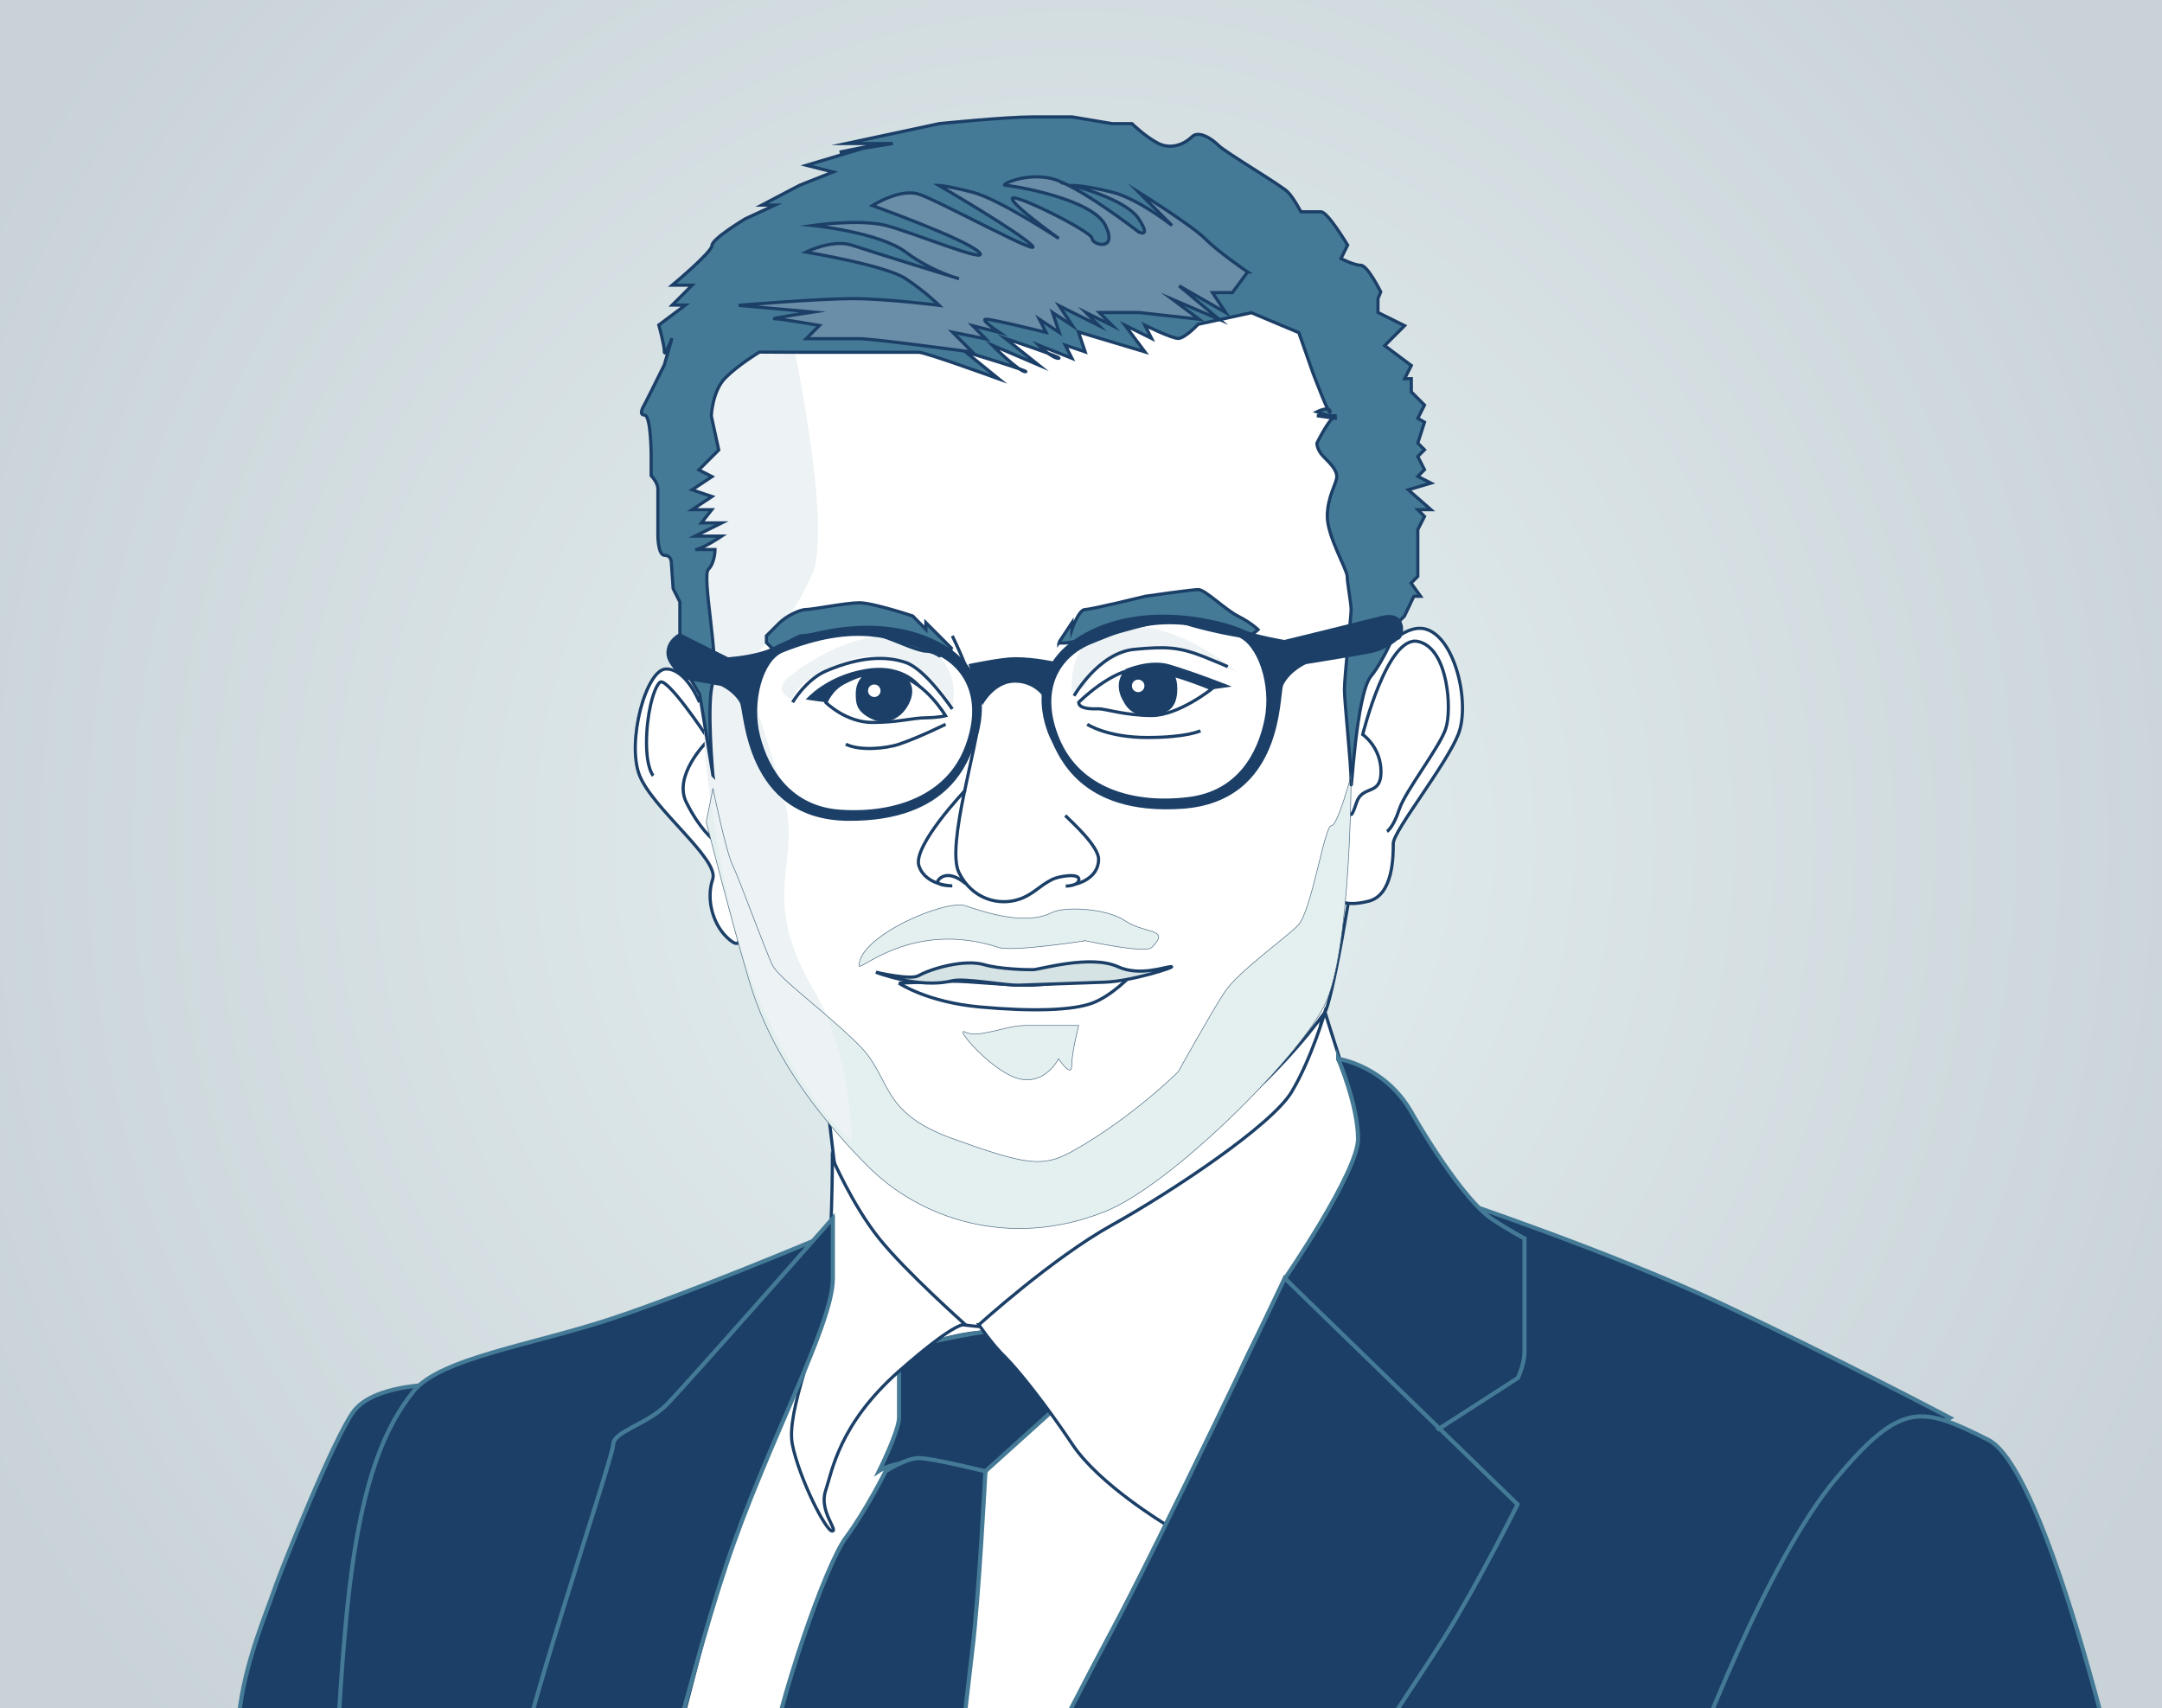
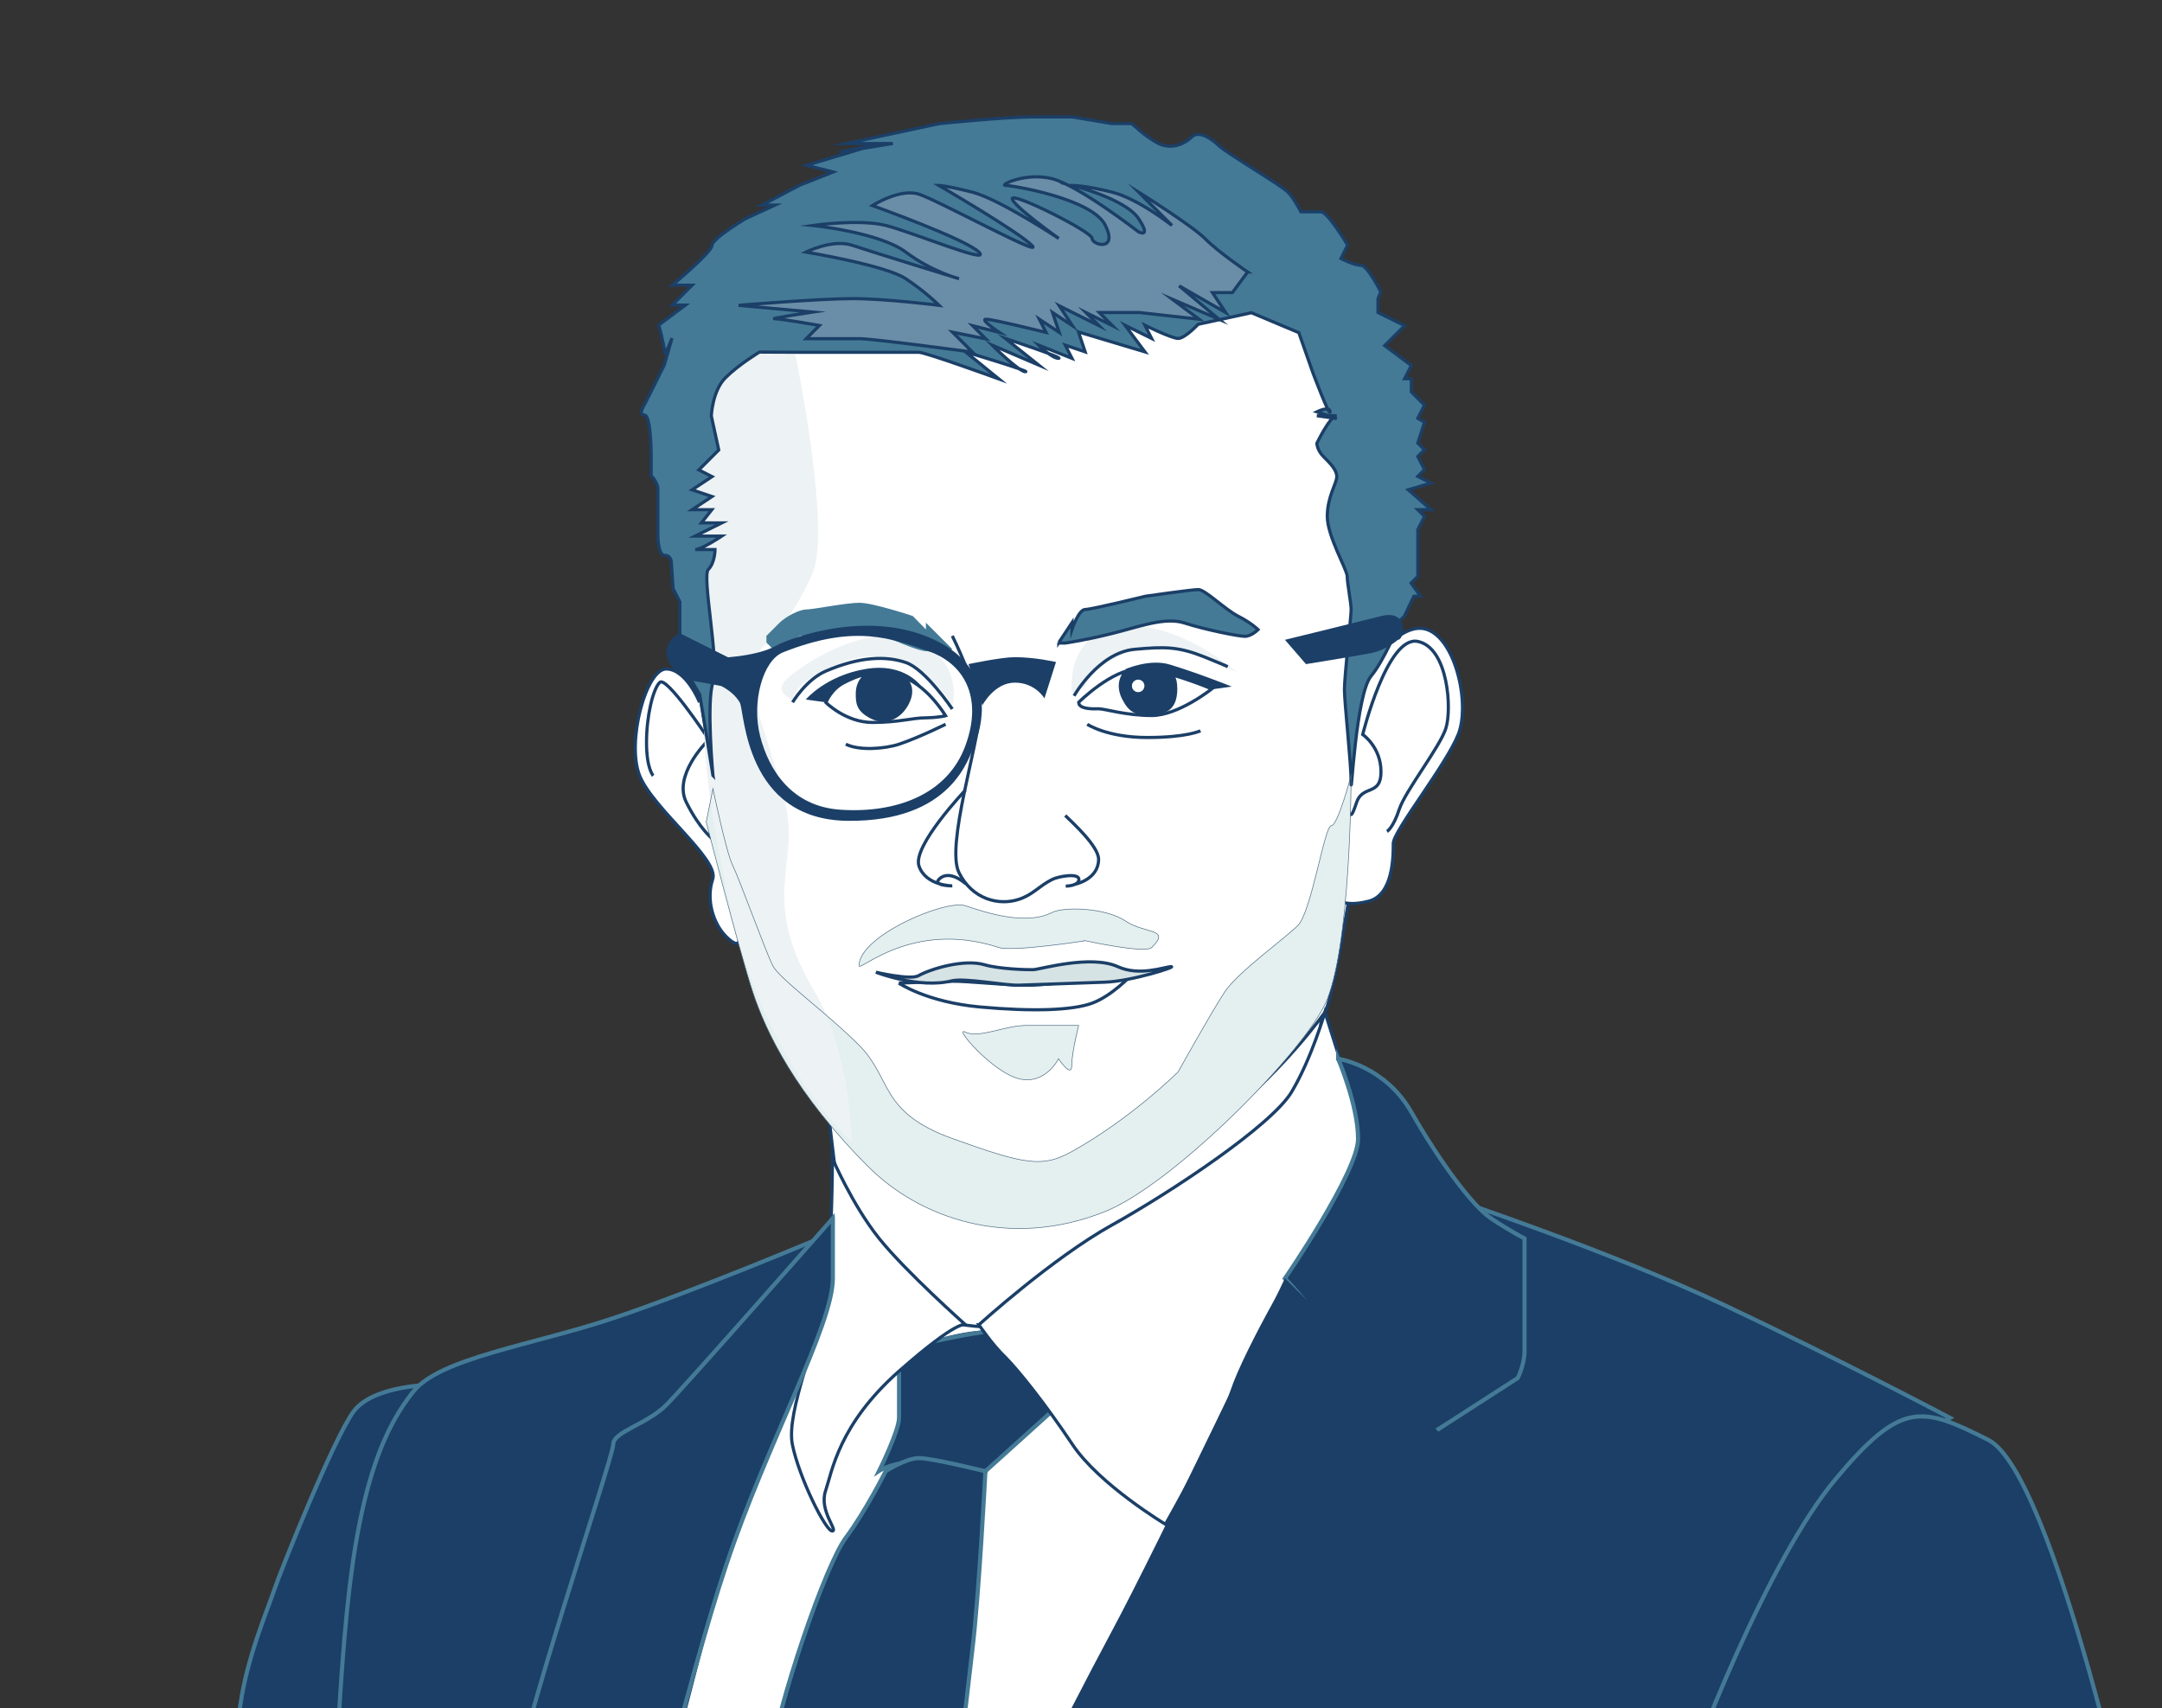
<svg xmlns="http://www.w3.org/2000/svg" id="Ebene_1" version="1.1" viewBox="0 0 934 738">
  <rect x="0" y="0" width="934" height="738" fill="#333333" stroke="none" />
  <defs>
    <style>
      .st0, .st1, .st2, .st3, .st4 {
        fill: none;
      }

      .st5 {
        fill: url(#Unbenannter_Verlauf);
      }

      .st6, .st7 {
        fill: #1b3f67;
      }

      .st8 {
        fill: #fff;
      }

      .st1 {
        stroke: #447a96;
        stroke-width: 1.79px;
      }

      .st1, .st7, .st2, .st3, .st4 {
        stroke-miterlimit: 10;
      }

      .st7 {
        stroke-width: 3px;
      }

      .st7, .st2, .st3 {
        stroke: #1b3f67;
      }

      .st9 {
        fill: #447a96;
      }

      .st2 {
        stroke-width: 1.5px;
      }

      .st3 {
        stroke-width: 1.37px;
      }

      .st4 {
        stroke: #45667f;
        stroke-width: .25px;
      }

      .st10 {
        fill: #e4efef;
      }

      .st11 {
        fill: #edf2f4;
      }

      .st12 {
        fill: #6a8ea7;
      }

      .st13 {
        clip-path: url(#clippath);
      }

      .st14 {
        fill: #d6e3e5;
      }
    </style>
    <clipPath id="clippath">
-       <rect class="st0" y="-.1" width="934" height="738" />
-     </clipPath>
+       </clipPath>
    <radialGradient id="Unbenannter_Verlauf" data-name="Unbenannter Verlauf" cx="1311.15" cy="392.18" fx="1311.15" fy="392.18" r="2.98" gradientTransform="translate(99267.02 258740.73) rotate(-127.07) scale(199.1 196.11) skewX(3.42)" gradientUnits="userSpaceOnUse">
      <stop offset="0" stop-color="#e6f1f2" />
      <stop offset=".94" stop-color="#c8d2d7" />
      <stop offset="1" stop-color="#c8d2d7" />
    </radialGradient>
  </defs>
  <g class="st13">
    <polygon class="st5" points="366.65 1223.2 -338.68 289.6 567.26 -485.4 1272.59 448.1 366.65 1223.2" />
  </g>
  <g>
    <path class="st8" d="M357.5,481.5l5.7,34.5s28.5,103.5,31.3,106.4c2.9,2.9,164.1-23.1,164.1-23.1l14.4-166.6s-100.6,120.7-158,91.9c-57.5-28.7-57.5-46-57.5-46v2.9Z" />
    <path class="st3" d="M356.8,471.8l4.7,39.4s64.3,95.7,67.1,98.6c2.9,2.9,129.3-20.1,129.3-20.1l14.4-166.7s-100.6,120.7-158,92c-57.5-28.7-57.5-46-57.5-46v2.8h0Z" />
    <path class="st8" d="M348.2,537.8s43.1,23,43.1,25.9,23,11.5,37.4,11.5,158-60.3,158-60.3l-109.2,313.2-204.7-.4,75.4-289.9Z" />
    <path class="st3" d="M348.2,537.8s43.1,23,43.1,25.9,21,9.5,35.4,9.5,160-58.3,160-58.3l-109.2,313.2-204.7-.4,75.4-289.9Z" />
    <path class="st6" d="M187.3,598.2s-25.9,0-34.5,11.5-31.6,69-34.5,77.6-11.5,28.7-14.4,48.8-17.2,71.8-17.2,71.8l63.2,2.9s0-106.3,11.5-146.5c11.5-40.3,25.9-66.1,25.9-66.1" />
-     <path class="st1" d="M187.3,598.2s-25.9,0-34.5,11.5-31.6,69-34.5,77.6-11.5,28.7-14.4,48.8-17.2,71.8-17.2,71.8l63.2,2.9s0-106.3,11.5-146.5c11.5-40.3,25.9-66.1,25.9-66.1Z" />
+     <path class="st1" d="M187.3,598.2s-25.9,0-34.5,11.5-31.6,69-34.5,77.6-11.5,28.7-14.4,48.8-17.2,71.8-17.2,71.8l63.2,2.9s0-106.3,11.5-146.5c11.5-40.3,25.9-66.1,25.9-66.1" />
    <path class="st8" d="M431.5,62.1c35.2-1.7,152.7,52.1,165,135.1,9.6,65-18.8,232.6-24.2,240.2-14.4,20.1-69,83.3-137.9,86.2-69,2.9-106.3-83.3-112.1-112.1-5.7-28.7-20.1-79.3-17.2-113.7,3.4-40.8-68.5-226.3,126.4-235.7" />
    <path class="st3" d="M431.5,62.1c35.2-1.7,152.7,52.1,165,135.1,9.6,65-18.8,232.6-24.2,240.2-14.4,20.1-69,83.3-137.9,86.2-69,2.9-106.3-83.3-112.1-112.1-5.7-28.7-20.1-79.3-17.2-113.7,3.4-40.8-68.5-226.3,126.4-235.7Z" />
    <path class="st8" d="M586,295.8s15.9-26.8,29.2-24.2c13.3,2.7,20.1,32.2,14.8,45.6s-28.1,41.8-28.1,47.2,0,22.2-10.6,24.9c-10.6,2.7-13.3-.8-13.3-.8" />
    <path class="st3" d="M586,295.8s15.9-26.8,29.2-24.2c13.3,2.7,20.1,32.2,14.8,45.6s-28.1,41.8-28.1,47.2,0,22.2-10.6,24.9c-10.6,2.7-13.3-.8-13.3-.8" />
    <path class="st8" d="M583.4,351s0,3.8,2.6-4.2,10.6-2.7,10.6-13.4-7.9-16.1-7.9-16.1c0,0,10.6-42.9,23.8-40.2,13.2,2.7,14.8,29.5,12.1,37.6-2.6,8.1-17.4,26.8-20.1,34.9-2.6,8-5.3,9.6-5.3,9.6" />
    <path class="st3" d="M583.4,351s0,3.8,2.6-4.2,10.6-2.7,10.6-13.4-7.9-16.1-7.9-16.1c0,0,10.6-42.9,23.8-40.2,13.2,2.7,14.8,29.5,12.1,37.6-2.6,8.1-17.4,26.8-20.1,34.9-2.6,8-5.3,9.6-5.3,9.6" />
    <path class="st8" d="M302.2,303.4s-5.7-14.4-14.4-14.4-17.2,31.6-11.5,46,34.5,36.2,31.6,44.8c-2.9,8.6,0,18.9,5.7,24.7,5.7,5.7,5.7,1.7,5.7,1.7" />
    <path class="st3" d="M302.2,303.4s-5.7-14.4-14.4-14.4-17.2,31.6-11.5,46,34.5,36.2,31.6,44.8c-2.9,8.6,0,18.9,5.7,24.7,5.7,5.7,5.7,1.7,5.7,1.7" />
    <path class="st11" d="M411.4,305.1s5.7-20.1-17.2-28.7c-20.5-7.7-48.8,11.5-54.6,17.2-5.7,5.7,2.9,8.6,2.9,8.6,0,0,0-5.7,11.5-11.5,15.6-7.8,23-9.5,37.4-3.7,14.3,5.8,20,18.1,20,18.1" />
    <path class="st11" d="M463.1,299.4s-3.4-25.9,21.2-28.7c24.7-2.9,50.6,20.1,50.6,20.1,0,0-28.7-17.2-48.8-8.6-15.4,6.6-17.2,14.4-17.2,14.4l-5.8,2.8Z" />
    <path class="st8" d="M388.3,424.7s12,8.2,34.9,10.3c23.1,2.1,40.3,1.5,48.8-1.7s16.8-12.1,16.8-12.1c0,0-34.4,4.1-43,4.4s-28.8-1.9-34.6-1.7c-5.6.2-22.9.8-22.9.8" />
    <path class="st3" d="M388.3,424.7s12,8.2,34.9,10.3c23.1,2.1,40.3,1.5,48.8-1.7s16.8-12.1,16.8-12.1c0,0-34.4,4.1-43,4.4s-28.8-1.9-34.6-1.7c-5.6.2-22.9.8-22.9.8Z" />
    <path class="st8" d="M305.1,317.8s-17.2-25.9-20.1-23-5.7,14.4-5.7,25.9,2.9,14.4,2.9,14.4" />
    <path class="st3" d="M305.1,317.8s-17.2-25.9-20.1-23-5.7,14.4-5.7,25.9,2.9,14.4,2.9,14.4" />
    <path class="st8" d="M305.1,320.7s-14.4,14.4-8.6,25.9c5.7,11.5,11.5,16,11.5,16" />
    <path class="st3" d="M305.1,320.7s-14.4,14.4-8.6,25.9c5.7,11.5,11.5,16,11.5,16" />
    <path class="st3" d="M408.5,309.2s-8.6-14.4-20.1-17.2c-11.5-2.9-18.1,0-23.8,2.9-5.7,2.9-7.8,8.6-7.8,8.6,0,0,8.6,8.6,20.1,8.6s17.2-2,23-2c5.8-.1,8.6-.9,8.6-.9Z" />
    <path class="st3" d="M411.4,306.3s-11.5-17.2-20.1-20.1-19.8-2.6-34.5,3.7c-8.6,3.7-14.4,13.5-14.4,13.5" />
    <path class="st7" d="M391.3,294.8s2.9,2.9,0,8.6-8.6,8.6-14.4,5.7c-5.7-2.9-5.7-5.7-5.7-9.5,0-5.7,4.1-7.8,4.1-7.8h8.3c7.7.1,7.7,3,7.7,3" />
    <path class="st2" d="M391.3,294.8s2.9,2.9,0,8.6-8.6,8.6-14.4,5.7c-5.7-2.9-5.7-5.7-5.7-9.5,0-5.7,4.1-7.8,4.1-7.8h8.3c7.7.1,7.7,3,7.7,3Z" />
    <path class="st10" d="M371.2,451.6c-14.4-14.4-34.5-28.7-37.4-34.5-2.9-5.7-14.4-37.4-17.2-43.1-2.9-5.7-8.6-33.3-8.6-33.3l-2.9,14.4s14.4,56.3,20.1,73.5,18.4,43.9,50,75.5c21.6,21.6,60.1,36.1,102.2,19.3,28.7-11.5,83.3-66.1,94.8-89.1s11.5-99.4,11.5-99.4c0,0-5.7,21.8-8.6,21.8s-8.6,37.4-14.4,43.1c-5.7,5.7-25.9,20.1-31.6,28.7-5.7,8.6-20.1,34.5-20.1,34.5,0,0-20.1,20.1-46,34.5-12.6,7-20.1,5.7-51.7-5.7-31.5-11.4-25.8-25.8-40.1-40.2" />
    <path class="st8" d="M408.5,312.9s-11.5,5.7-20.1,8.6c-6.1,2-17.2,2.9-23,0" />
    <path class="st3" d="M408.5,312.9s-11.5,5.7-20.1,8.6c-6.1,2-17.2,2.9-23,0" />
    <path class="st6" d="M381.2,303.6c2,0,3.6-1.6,3.6-3.6s-1.6-3.6-3.6-3.6-3.6,1.6-3.6,3.6,1.6,3.6,3.6,3.6" />
-     <path class="st8" d="M377.7,301.1c1.5,0,2.7-1.2,2.7-2.7s-1.2-2.7-2.7-2.7-2.7,1.2-2.7,2.7,1.2,2.7,2.7,2.7" />
    <path class="st6" d="M356.8,303.4s5.7-11.5,20.1-11.5,21.3,4.9,21.3,4.9c0,0-6.9-10.7-24.2-7.8s-25.9,13.2-25.9,13.2l8.7,1.2Z" />
    <path class="st11" d="M342.4,147.1s17.2,80.5,8.6,100.6c-11.3,26.4-23,28.7-25.9,40.2s8.6,34.5,14.4,60.3c5.7,25.9-11.5,40.2,12.6,80.5,15.4,25.7,16,64.7,16,64.7,0,0-37.5-32.1-53-103.1-12.3-56-12.4-84.3-9.5-98.7,2.9-14.4-23.5-49.8-12.1-84.2,11.5-34.5,11.5-66.1,11.5-66.1l20.1,2.9,17.3,2.9Z" />
    <path class="st9" d="M411.4,280.4l-5.7-5.7-5.7-5.7v2.9l-5.7-5.8s-17.2-5.7-23-5.7-20.1,2.9-23,2.9-8.6,2.9-11.5,5.7l-5.7,5.7v2.9l2.9,2.9,11.5-5.7s23-2.9,25.9-2.9,17.2,5.7,17.2,5.7c0,0,8.6,3.7,11.5,3.7s5.7,2,5.7,2l5.6-2.9Z" />
-     <path class="st3" d="M411.4,280.4l-5.7-5.7-5.7-5.7v2.9l-5.7-5.8s-17.2-5.7-23-5.7-20.1,2.9-23,2.9-8.6,2.9-11.5,5.7l-5.7,5.7v2.9l2.9,2.9,11.5-5.7s23-2.9,25.9-2.9,17.2,5.7,17.2,5.7c0,0,8.6,3.7,11.5,3.7s5.7,2,5.7,2l5.6-2.9Z" />
    <path class="st3" d="M411.4,274.7s11.5,23,11.5,34.5-14.4,56.3-8.6,67.8c5.7,11.5,17.2,14.4,25.9,11.5,6.1-2,8.6-5.7,14.4-8.6,2.6-1.3,11.5-2.9,11.5,0s-5.7,2.9-5.7,2.9" />
    <path class="st3" d="M417.1,341.3s-23,24.2-20.1,32.8c2.9,8.6,14.4,8.6,14.4,8.6,0,0-8.6,0-5.7-2.9,4.5-4.5,11.5,2,11.5,2" />
    <path class="st3" d="M460.2,352.3c2.9,2.9,14.4,13.2,14.4,18.9,0,8.6-9.8,10.7-9.8,10.7" />
    <path class="st14" d="M378.4,420s14.9,3.5,18.4,1.5c5.6-3.1,19.9-7.3,28.6-4.7,6.2,1.8,18.2,2.2,21,2.1,2.9-.1,24.8-6.6,36.5-1.3,9.4,4.3,20.1.1,23,0s-17,6.3-28.5,6.7c-8.6.3-31.6,1.1-37.3,1.3-5.7.2-23.2-3.2-28.8-1.9-14.2,3.6-32.9-3.7-32.9-3.7" />
    <path class="st3" d="M378.4,420s14.9,3.5,18.4,1.5c5.6-3.1,19.9-7.3,28.6-4.7,6.2,1.8,18.2,2.2,21,2.1,2.9-.1,24.8-6.6,36.5-1.3,9.4,4.3,20.1.1,23,0s-17,6.3-28.5,6.7c-8.6.3-31.6,1.1-37.3,1.3-5.7.2-23.2-3.2-28.8-1.9-14.2,3.6-32.9-3.7-32.9-3.7Z" />
    <path class="st3" d="M464,300.6s10.6-18.7,26.2-20.1c13.2-1.2,18.9-1.2,30.4,3.4,6,2.4,9.8,4.1,9.8,4.1" />
    <path class="st9" d="M457.4,277.6l5.7-8.6v2.9s2.9-8.6,5.7-8.6,25.9-5.7,25.9-5.7c0,0,20.1-2.9,23-2.9s11.5,8.6,17.2,11.5,8.6,5.8,8.6,5.8c0,0-2.9,2.9-5.7,2.9s-17.2-2.9-25.9-5.7c-8.6-2.9-20.1,1.7-31.6,4.5-11.5,2.9-20.1,4.1-20.1,4.1h-2.8v-.2Z" />
    <path class="st3" d="M457.4,277.6l5.7-8.6v2.9s2.9-8.6,5.7-8.6,25.9-5.7,25.9-5.7c0,0,20.1-2.9,23-2.9s11.5,8.6,17.2,11.5,8.6,5.8,8.6,5.8c0,0-2.9,2.9-5.7,2.9s-17.2-2.9-25.9-5.7c-8.6-2.9-20.1,1.7-31.6,4.5-11.5,2.9-20.1,4.1-20.1,4.1h-2.8v-.2Z" />
    <path class="st8" d="M466,303.4s14.4-14.4,25.9-14.4,31.6,8.6,31.6,8.6c0,0-14.4,11.5-25.9,11.5s-20.1-2.9-23-2.9c-2.9.1-8.6.1-8.6-2.8" />
    <path class="st3" d="M466,303.4s14.4-14.4,25.9-14.4,31.6,8.6,31.6,8.6c0,0-14.4,11.5-25.9,11.5s-20.1-2.9-23-2.9c-2.9.1-8.6.1-8.6-2.8Z" />
    <path class="st7" d="M486.1,291.9s-2.9,3.7,0,9.4c2.9,5.7,5.6,7,14.4,5.7,5.8-.8,6.6-5.7,6.6-9.4,0-5.7-2-5.7-2-5.7,0,0-2.6-2.1-11.2-2.1-9.1.1-7.8,2.1-7.8,2.1" />
    <path class="st2" d="M486.1,291.9s-2.9,3.7,0,9.4c2.9,5.7,5.6,7,14.4,5.7,5.8-.8,6.6-5.7,6.6-9.4,0-5.7-2-5.7-2-5.7,0,0-2.6-2.1-11.2-2.1-9.1.1-7.8,2.1-7.8,2.1Z" />
    <path class="st6" d="M496.1,301.5c-2,0-3.6-1.6-3.6-3.6s1.6-3.6,3.6-3.6,3.6,1.6,3.6,3.6c.1,2-1.6,3.6-3.6,3.6" />
    <path class="st8" d="M491.7,299c-1.5,0-2.7-1.2-2.7-2.7s1.2-2.7,2.7-2.7,2.7,1.2,2.7,2.7-1.2,2.7-2.7,2.7" />
    <path class="st6" d="M486.1,289.1s10.6-4.7,19.3-2c12.3,3.7,26.7,9.5,26.7,9.5l-8.6,1.2s-22.1-8.6-25-8.6h-12.4v-.1Z" />
    <path class="st3" d="M469.7,312.9s8.6,5.7,25.9,5.7,23-2.9,23-2.9" />
    <path class="st9" d="M308,335s-2.9-31.6,0-40.2-4.9-46-2-48.8c2.9-2.9,2.9-8.6,2.9-8.6h-8.6c2.9,0,11.5-5.8,11.5-5.8h-11.5l11.5-5.7h-8.8l4.5-5.7h-8.5l8.6-5.7-8.6-2.9,8.6-5.7-5.7-2.9,8.6-8.6-3.2-14.7s.4-10.8,6.1-16.5,14.7-11.1,14.7-11.1c0,0,14.4.1,20.1.1h48.8c2.9,0,34.5,11.5,34.5,11.5l-14.4-11.7s28.7,8.6,25.9,8.6-14.4-11.5-14.4-11.5l20.1,8.6-14.4-11.5s25.9,8.6,23,8.6-8.6-5.7-8.6-5.7l14.4,5.7-2.9-5.7,8.6,2.9-2.9-8.6,28.7,8.6-8.6-11.5,11.5,5.7-2.9-5.7s11.5,5.7,14.4,5.7,8.6-6.1,8.6-6.1l23-5,20.5,8.6,6.1,17.4s7.4,19.6,7.4,16.8-5.7,0-5.7,0l8.6,2.9-8.6-1.2h8.6c-2.9,0-8.6,11.9-8.6,11.9,0,0,0,2.9,2.9,5.8,2.9,2.9,5.7,5.7,5.7,8.6s-4.1,8.6-4.1,17.2,8.6,23,8.6,25.9,1.7,11.5,1.7,14.4-2.9,28.7-2.9,34.5,2.9,31.6,2.9,40.2,2-38,8.6-46c5.7-6.9,11.5-21.3,11.5-21.3v-1.7l2.9-2.9,4.1-8.6h2.9l-4.1-5.7,2.9-2.9v-20.2l2.9-5.7-2.9-2.9h5.7l-9.8-8.6,9.8-2.9-5.7-2.9,2.9-2.9-2.9-5.7,2.9-2.9-2.9-2.9,2.9-9-2.9-1.7,2.9-5.7-5.7-5.7v-5.7h-2.9l2.9-5.7-11.5-8.6,8.6-8.6-11.5-5.7v-6l1.2-2.9s-5.7-11.5-8.6-11.5-8.6-2.9-8.6-2.9l2.9-5.8s-8.6-14.4-11.5-14.4h-8.7s-2.9-5.7-5.7-8.6c-2.9-2.9-27.1-17.2-29.9-20.1-2.9-2.9-8.6-6.6-11.5-3.7-2.9,2.9-8.6,5.7-14.4,2.9-5.7-2.9-11.5-8.6-11.5-8.6h-8.6l-17.2-2.9h-17.2c-11.5,0-40.2,2.9-40.2,2.9l-40.2,8.6h20.1l-23,3.7,14.4-2.9-28.7,8.6,11.5,2.9-14.4,5.7-16.4,8.6h5.7l-12.8,5.9s-14.4,8.6-14.4,11.5-17.2,17.2-17.2,17.2h8.6l-8.6,8.6h5.7l-11.5,8.6s2.4,8.6,2.4,11.5,3.3-5.8,3.3-5.8l-3.3,11.5-5.7,11.5-2.9,5.7s-2.9,4.5,0,4.5,2.9,17.6,2.9,17.6v8.6s2.9,2.9,2.9,5.7v20.1s0,8.6,2.9,8.6,2.9,2.9,2.9,2.9l.8,11.5,2.9,5.7v13.1c0,2.9,2.9,17.2,2.9,17.2l5.7,9.8,5.7,34.9Z" />
    <path class="st3" d="M308,335s-2.9-31.6,0-40.2-4.9-46-2-48.8c2.9-2.9,2.9-8.6,2.9-8.6h-8.6c2.9,0,11.5-5.8,11.5-5.8h-11.5l11.5-5.7h-8.8l4.5-5.7h-8.5l8.6-5.7-8.6-2.9,8.6-5.7-5.7-2.9,8.6-8.6-3.2-14.7s.4-10.8,6.1-16.5,14.7-11.1,14.7-11.1c0,0,14.4.1,20.1.1h48.8c2.9,0,34.5,11.5,34.5,11.5l-14.4-11.7s28.7,8.6,25.9,8.6-14.4-11.5-14.4-11.5l20.1,8.6-14.4-11.5s25.9,8.6,23,8.6-8.6-5.7-8.6-5.7l14.4,5.7-2.9-5.7,8.6,2.9-2.9-8.6,28.7,8.6-8.6-11.5,11.5,5.7-2.9-5.7s11.5,5.7,14.4,5.7,8.6-6.1,8.6-6.1l23-5,20.5,8.6,6.1,17.4s7.4,19.6,7.4,16.8-5.7,0-5.7,0l8.6,2.9-8.6-1.2h8.6c-2.9,0-8.6,11.9-8.6,11.9,0,0,0,2.9,2.9,5.8,2.9,2.9,5.7,5.7,5.7,8.6s-4.1,8.6-4.1,17.2,8.6,23,8.6,25.9,1.7,11.5,1.7,14.4-2.9,28.7-2.9,34.5,2.9,31.6,2.9,40.2,2-38,8.6-46c5.7-6.9,11.5-21.3,11.5-21.3v-1.7l2.9-2.9,4.1-8.6h2.9l-4.1-5.7,2.9-2.9v-20.2l2.9-5.7-2.9-2.9h5.7l-9.8-8.6,9.8-2.9-5.7-2.9,2.9-2.9-2.9-5.7,2.9-2.9-2.9-2.9,2.9-9-2.9-1.7,2.9-5.7-5.7-5.7v-5.7h-2.9l2.9-5.7-11.5-8.6,8.6-8.6-11.5-5.7v-6l1.2-2.9s-5.7-11.5-8.6-11.5-8.6-2.9-8.6-2.9l2.9-5.8s-8.6-14.4-11.5-14.4h-8.7s-2.9-5.7-5.7-8.6c-2.9-2.9-27.1-17.2-29.9-20.1-2.9-2.9-8.6-6.6-11.5-3.7-2.9,2.9-8.6,5.7-14.4,2.9-5.7-2.9-11.5-8.6-11.5-8.6h-8.6l-17.2-2.9h-17.2c-11.5,0-40.2,2.9-40.2,2.9l-40.2,8.6h20.1l-23,3.7,14.4-2.9-28.7,8.6,11.5,2.9-14.4,5.7-16.4,8.6h5.7l-12.8,5.9s-14.4,8.6-14.4,11.5-17.2,17.2-17.2,17.2h8.6l-8.6,8.6h5.7l-11.5,8.6s2.4,8.6,2.4,11.5,3.3-5.8,3.3-5.8l-3.3,11.5-5.7,11.5-2.9,5.7s-2.9,4.5,0,4.5,2.9,17.6,2.9,17.6v8.6s2.9,2.9,2.9,5.7v20.1s0,8.6,2.9,8.6,2.9,2.9,2.9,2.9l.8,11.5,2.9,5.7v13.1c0,2.9,2.9,17.2,2.9,17.2l5.7,9.8,5.7,34.9Z" />
    <path class="st12" d="M539,117.5s-12.7-8.6-18.4-14.4c-5.7-5.7-28.7-20.1-28.7-20.1l14.4,14.4s-14.4-11.5-25.9-14.4-17.2-2.9-17.2-2.9c0,0,23,5.7,28.7,14.4,5.7,8.6,0,5.7,0,5.7,0,0-25.9-20.1-37.4-23s-23,2.9-20.1,2.9,37.4,5.7,43.1,17.2c5.7,11.5-5.7,8.6-5.7,5.7s-34.5-20.1-34.5-17.2,20.1,17.2,20.1,17.2c0,0-25.9-17.1-37.4-20s-14.4-2.9-14.4-2.9c0,0,34.5,20.1,40.2,25.9s-40.2-19.3-48.8-22.1c-8.2-2.7-20.1,4.9-20.1,4.9,0,0,40.2,14.4,46,20.1,5.7,5.7-28.7-8.6-40.2-11.5s-31.6,0-31.6,0c0,0,28.7,2.9,40.2,11.5s23,11.5,23,11.5c0,0-37.4-11.5-46-14.4s-20.1,2.9-20.1,2.9c0,0,34.5,5.7,43.1,11.5,8.6,5.7,14.4,11.5,14.4,11.5,0,0-23-2.9-37.4-2.9s-49.2,2.9-49.2,2.9l32,2.9s-19.3,2.9-16.4,2.9,19.3,2.9,19.3,2.9l-5.7,5.7h23c5.7,0,48.8,5.8,48.8,5.8l-8.6-8.6,14.4,2.9-5.7-5.7,11.5,2.9s-8.6-5.7-5.7-5.7,25.9,5.7,25.9,5.7l-2.9-5.7,8.6,5.7-2.9-8.6,8.6,5.7-5.7-8.6,17.2,8.6-5.7-5.7,11.5,5.7-5.7-5.7h17.2l25.9,2.9-11.5-8.6,20.1,8.6-17.2-14.4,20.1,11.5-5.7-8.6h8.6l6.6-8.9Z" />
    <path class="st3" d="M539,117.5s-12.7-8.6-18.4-14.4c-5.7-5.7-28.7-20.1-28.7-20.1l14.4,14.4s-14.4-11.5-25.9-14.4-17.2-2.9-17.2-2.9c0,0,23,5.7,28.7,14.4,5.7,8.6,0,5.7,0,5.7,0,0-25.9-20.1-37.4-23s-23,2.9-20.1,2.9,37.4,5.7,43.1,17.2c5.7,11.5-5.7,8.6-5.7,5.7s-34.5-20.1-34.5-17.2,20.1,17.2,20.1,17.2c0,0-25.9-17.1-37.4-20s-14.4-2.9-14.4-2.9c0,0,34.5,20.1,40.2,25.9s-40.2-19.3-48.8-22.1c-8.2-2.7-20.1,4.9-20.1,4.9,0,0,40.2,14.4,46,20.1,5.7,5.7-28.7-8.6-40.2-11.5s-31.6,0-31.6,0c0,0,28.7,2.9,40.2,11.5s23,11.5,23,11.5c0,0-37.4-11.5-46-14.4s-20.1,2.9-20.1,2.9c0,0,34.5,5.7,43.1,11.5,8.6,5.7,14.4,11.5,14.4,11.5,0,0-23-2.9-37.4-2.9s-49.2,2.9-49.2,2.9l32,2.9s-19.3,2.9-16.4,2.9,19.3,2.9,19.3,2.9l-5.7,5.7h23c5.7,0,48.8,5.8,48.8,5.8l-8.6-8.6,14.4,2.9-5.7-5.7,11.5,2.9s-8.6-5.7-5.7-5.7,25.9,5.7,25.9,5.7l-2.9-5.7,8.6,5.7-2.9-8.6,8.6,5.7-5.7-8.6,17.2,8.6-5.7-5.7,11.5,5.7-5.7-5.7h17.2l25.9,2.9-11.5-8.6,20.1,8.6-17.2-14.4,20.1,11.5-5.7-8.6h8.6l6.6-8.9Z" />
    <path class="st6" d="M425.8,635.5l28.7-25.9s-17.8-32.8-23.4-34.3c-10.2-2.7-34.1,5.5-34.1,5.5l-8.6,8.6v23c0,5.7-8.6,23-8.6,23,0,0,8.6-5.7,23-2.9,14.3,3,23,3,23,3" />
    <path class="st1" d="M425.8,635.5l28.7-25.9s-20.1-34.5-25.9-34.5-31.6,5.7-31.6,5.7l-8.6,8.6v23c0,5.7-8.6,23-8.6,23,0,0,8.6-5.7,23-2.9,14.3,3,23,3,23,3Z" />
    <path class="st6" d="M407.2,827.3s10-91.2,12.8-114.1c2.9-23,5.7-77.6,5.7-77.6,0,0-23-5.7-28.7-5.7s-14.4,5.7-14.4,5.7c0,0-8.6,17.2-17.2,28.7s-28.7,69-34.5,103.4c-5.7,34.5-11.6,59.5-11.6,59.5h87.9v.1Z" />
    <path class="st1" d="M407.2,827.3s10-91.2,12.8-114.1c2.9-23,5.7-77.6,5.7-77.6,0,0-23-5.7-28.7-5.7s-14.4,5.7-14.4,5.7c0,0-8.6,17.2-17.2,28.7s-28.7,69-34.5,103.4c-5.7,34.5-11.6,59.5-11.6,59.5h87.9v.1Z" />
    <path class="st8" d="M422.9,572.3s31.6-28.7,57.5-43.1c25.9-14.4,69-43.1,77.6-57.5s14.4-34.5,14.4-34.5c0,0,11.5,37.4,14.4,43.1s0,28.7-11.5,43.1c-11.5,14.4-37.4,60.3-43.1,77.6-5.7,17.2-28.7,57.5-28.7,57.5,0,0-28.7-17.2-40.2-34.5-11.5-17.2-23-31.6-28.7-37.4-6-5.7-11.7-14.3-11.7-14.3" />
    <path class="st3" d="M422.9,572.3s31.6-28.7,57.5-43.1c25.9-14.4,69-43.1,77.6-57.5s14.4-34.5,14.4-34.5c0,0,11.5,37.4,14.4,43.1s0,28.7-11.5,43.1c-11.5,14.4-37.4,60.3-43.1,77.6-5.7,17.2-28.7,57.5-28.7,57.5,0,0-28.7-17.2-40.2-34.5-11.5-17.2-23-31.6-28.7-37.4-6-5.7-11.7-14.3-11.7-14.3Z" />
    <path class="st8" d="M417.1,572.3s-25.9-23-37.4-37.4-20.1-34.5-20.1-34.5c0,0,0,37.4-2.9,57.5s-17.2,51.7-14.4,66.1c2.9,14.4,14.4,37.4,17.2,37.4s-5.7-8.6-2.9-17.2c2.9-8.6,5.7-28.7,31.6-51.7,26.1-23,28.9-20.2,28.9-20.2" />
    <path class="st3" d="M417.1,572.3s-25.9-23-37.4-37.4-20.1-34.5-20.1-34.5c0,0,0,37.4-2.9,57.5s-17.2,51.7-14.4,66.1c2.9,14.4,14.4,37.4,17.2,37.4s-5.7-8.6-2.9-17.2c2.9-8.6,5.7-28.7,31.6-51.7,26.1-23,28.9-20.2,28.9-20.2Z" />
    <path class="st6" d="M353.9,535s-54.6,23-89.1,34.5-74.7,17.2-86.2,31.6c-11.5,14.4-23,37.4-28.7,94.8-5.7,57.5-5.7,114.9-5.7,114.9l123.6,14.4s31.6-192.5,51.7-229.9c20.1-37.3,34.4-60.3,34.4-60.3" />
    <path class="st1" d="M353.9,535s-54.6,23-89.1,34.5-74.7,17.2-86.2,31.6c-11.5,14.4-23,37.4-28.7,94.8-5.7,57.5-5.7,114.9-5.7,114.9l123.6,14.4s31.6-192.5,51.7-229.9c20.1-37.3,34.4-60.3,34.4-60.3Z" />
    <path class="st6" d="M626.9,517.7s69,23,117.8,46,97.7,48.8,97.7,48.8c0,0-74.7,40.2-91.9,117.8s-25.9,114.9-25.9,114.9l-247.1-17.2,149.4-310.3Z" />
    <path class="st1" d="M626.9,517.7s69,23,117.8,46,97.7,48.8,97.7,48.8c0,0-74.7,40.2-91.9,117.8s-25.9,114.9-25.9,114.9l-247.1-17.2,149.4-310.3Z" />
    <path class="st6" d="M578.1,457.4s20.1,2.9,31.6,23,25.9,40.2,34.5,46c8.6,5.7,14.4,8.6,14.4,8.6v48.8c0,5.7-2.9,11.5-2.9,11.5l-40.2,25.9s-37.4-40.2-46-51.7-14.4-17.2-14.4-17.2c0,0,31.6-46,31.6-60.3,0-14.5-8.6-34.6-8.6-34.6" />
    <path class="st1" d="M578.1,457.4s20.1,2.9,31.6,23,25.9,40.2,34.5,46c8.6,5.7,14.4,8.6,14.4,8.6v48.8c0,5.7-2.9,11.5-2.9,11.5l-40.2,25.9s-37.4-40.2-46-51.7-14.4-17.2-14.4-17.2c0,0,31.6-46,31.6-60.3,0-14.5-8.6-34.6-8.6-34.6Z" />
    <path class="st6" d="M652.8,649.9l-97.7-97.7s-54.6,114.9-74.7,152.3c-20.1,37.4-64.1,125-64.1,125l121.5,3.5s69-102.7,83.4-125.6c14.3-23,31.6-57.5,31.6-57.5" />
-     <path class="st1" d="M655.6,649.9l-100.6-97.7s-54.6,114.9-74.7,152.3c-20.1,37.4-64.1,125-64.1,125l124.4,3.5s69-102.7,83.4-125.6c14.4-23,31.6-57.5,31.6-57.5Z" />
    <path class="st6" d="M925,814.5c0-2.9-37.4-178.1-66.1-192.5-28.7-14.4-37.4-17.2-66.1,17.2-28.7,34.5-60.3,114.9-71.8,149.4-11.5,34.5-11.5,57.5-11.5,57.5l215.5-31.6Z" />
    <path class="st1" d="M925,814.5c0-2.9-37.4-178.1-66.1-192.5-28.7-14.4-37.4-17.2-66.1,17.2-28.7,34.5-60.3,114.9-71.8,149.4-11.5,34.5-11.5,57.5-11.5,57.5l215.5-31.6Z" />
    <path class="st6" d="M293.6,273.5l23,11.5-3.1,11.7-17-3.1s-8.6-5.5-8.6-11.5,5.7-8.6,5.7-8.6" />
    <path class="st6" d="M603.9,276.4c3,0,4.9-13.2-7-10.3-11.9,3-41.8,10.3-41.8,10.3l9.1,10.5s19.3-3.1,28.3-4.8c6.4-1.3,11.4-5.7,11.4-5.7" />
-     <path class="st6" d="M546.3,310.7c-3,14.9-11.8,31-32.7,33.6-23.8,3-46.7-3.8-55.7-24.7-8.9-20.8-.9-35.7,14-41.6s30.3-13.7,62.5-3c8.9,3,14.9,20.8,11.9,35.7M564.2,286.9v-8.9s-20.8-3-26.8-5.9c-5.9-3-43.2-14.7-71.4,3-23.8,14.9-14.9,38.7-11.9,44.6s11.9,32.7,56.5,29.7c44.6-3,41.9-49.8,43.8-53.5,3-6,9.8-9,9.8-9" />
    <path class="st6" d="M456.2,286s-8.9-2.1-17.8-2.1c-5.9,0-20,3-20,3l6,17.8s5.1-9.8,14-9.8,12.8,6.8,12.8,6.8l5-15.7Z" />
    <path class="st6" d="M417.1,322c-7.7,21.3-30.1,29.4-54,27.8-21-1.4-30.9-17-34.7-31.7-3.8-14.7,1.1-32.8,9.9-36.3,31.5-12.5,47.3-5.7,62.5-.6s24.1,19.5,16.3,40.8M406.6,277.9c-29.2-16-65.6-2.2-71.4,1.1-8.9,5-26.4,5.3-26.4,5.3l.5,11s7,2.5,10.3,8.2c2.1,3.6,2,50.7,46.7,51.1s52.1-26.8,54.7-32.9c2.6-6,10.2-30.3-14.4-43.8" />
    <path class="st6" d="M359.7,526.4s-63.2,71.8-71.8,80.5c-8.6,8.6-23,11.5-23,17.2s-43.1,132.2-43.1,152.3,7.2,44.7,7.2,44.7l43.9,6.7s23.6-100.2,40.9-151.9c17.2-51.7,46-103.4,46-123.6v-25.9h-.1Z" />
    <path class="st1" d="M359.7,526.4s-63.2,71.8-71.8,80.5c-8.6,8.6-23,11.5-23,17.2s-43.1,132.2-43.1,152.3,7.2,44.7,7.2,44.7l43.9,6.7s23.6-100.2,40.9-151.9c17.2-51.7,46-103.4,46-123.6v-25.9h-.1Z" />
    <path class="st4" d="M371.2,451.6c-14.4-14.4-34.5-28.7-37.4-34.5-2.9-5.7-14.4-37.4-17.2-43.1-2.9-5.7-8.6-33.3-8.6-33.3l-2.9,14.4s14.4,56.3,20.1,73.5,18.4,43.9,50,75.5c21.6,21.6,60.1,36.1,102.2,19.3,28.7-11.5,83.3-66.1,94.8-89.1s11.5-99.4,11.5-99.4c0,0-5.7,21.8-8.6,21.8s-8.6,37.4-14.4,43.1c-5.7,5.7-25.9,20.1-31.6,28.7-5.7,8.6-20.1,34.5-20.1,34.5,0,0-20.1,20.1-46,34.5-12.6,7-20.1,5.7-51.7-5.7-31.5-11.4-25.8-25.8-40.1-40.2Z" />
    <path class="st10" d="M468.9,406.4s25.9,5.7,28.7,2.9c8.4-8.4-2.9-5.7-11.5-11.5-8.6-5.7-26.5-6.2-31.6-3.6-11.5,5.8-28.7,0-37.4-2.9-8.6-2.9-46,13-46,25.9,0,2.9,23-20.1,60.3-7.9,6.2,2,37.5-2.9,37.5-2.9" />
    <path class="st4" d="M468.9,406.4s25.9,5.7,28.7,2.9c8.4-8.4-2.9-5.7-11.5-11.5-8.6-5.7-26.5-6.2-31.6-3.6-11.5,5.8-28.7,0-37.4-2.9-8.6-2.9-46,13-46,25.9,0,2.9,23-20.1,60.3-7.9,6.2,2,37.5-2.9,37.5-2.9Z" />
    <path class="st10" d="M466,443h-23c-8.6,0-20.1,5.7-25.9,2.9-5.7-2.9,11.5,17.2,23,20.1s17.2-8.6,17.2-8.6c0,0,5.7,8.6,5.7,2.9s3-17.3,3-17.3" />
    <path class="st4" d="M466,443h-23c-8.6,0-20.1,5.7-25.9,2.9-5.7-2.9,11.5,17.2,23,20.1s17.2-8.6,17.2-8.6c0,0,5.7,8.6,5.7,2.9s3-17.3,3-17.3Z" />
  </g>
</svg>